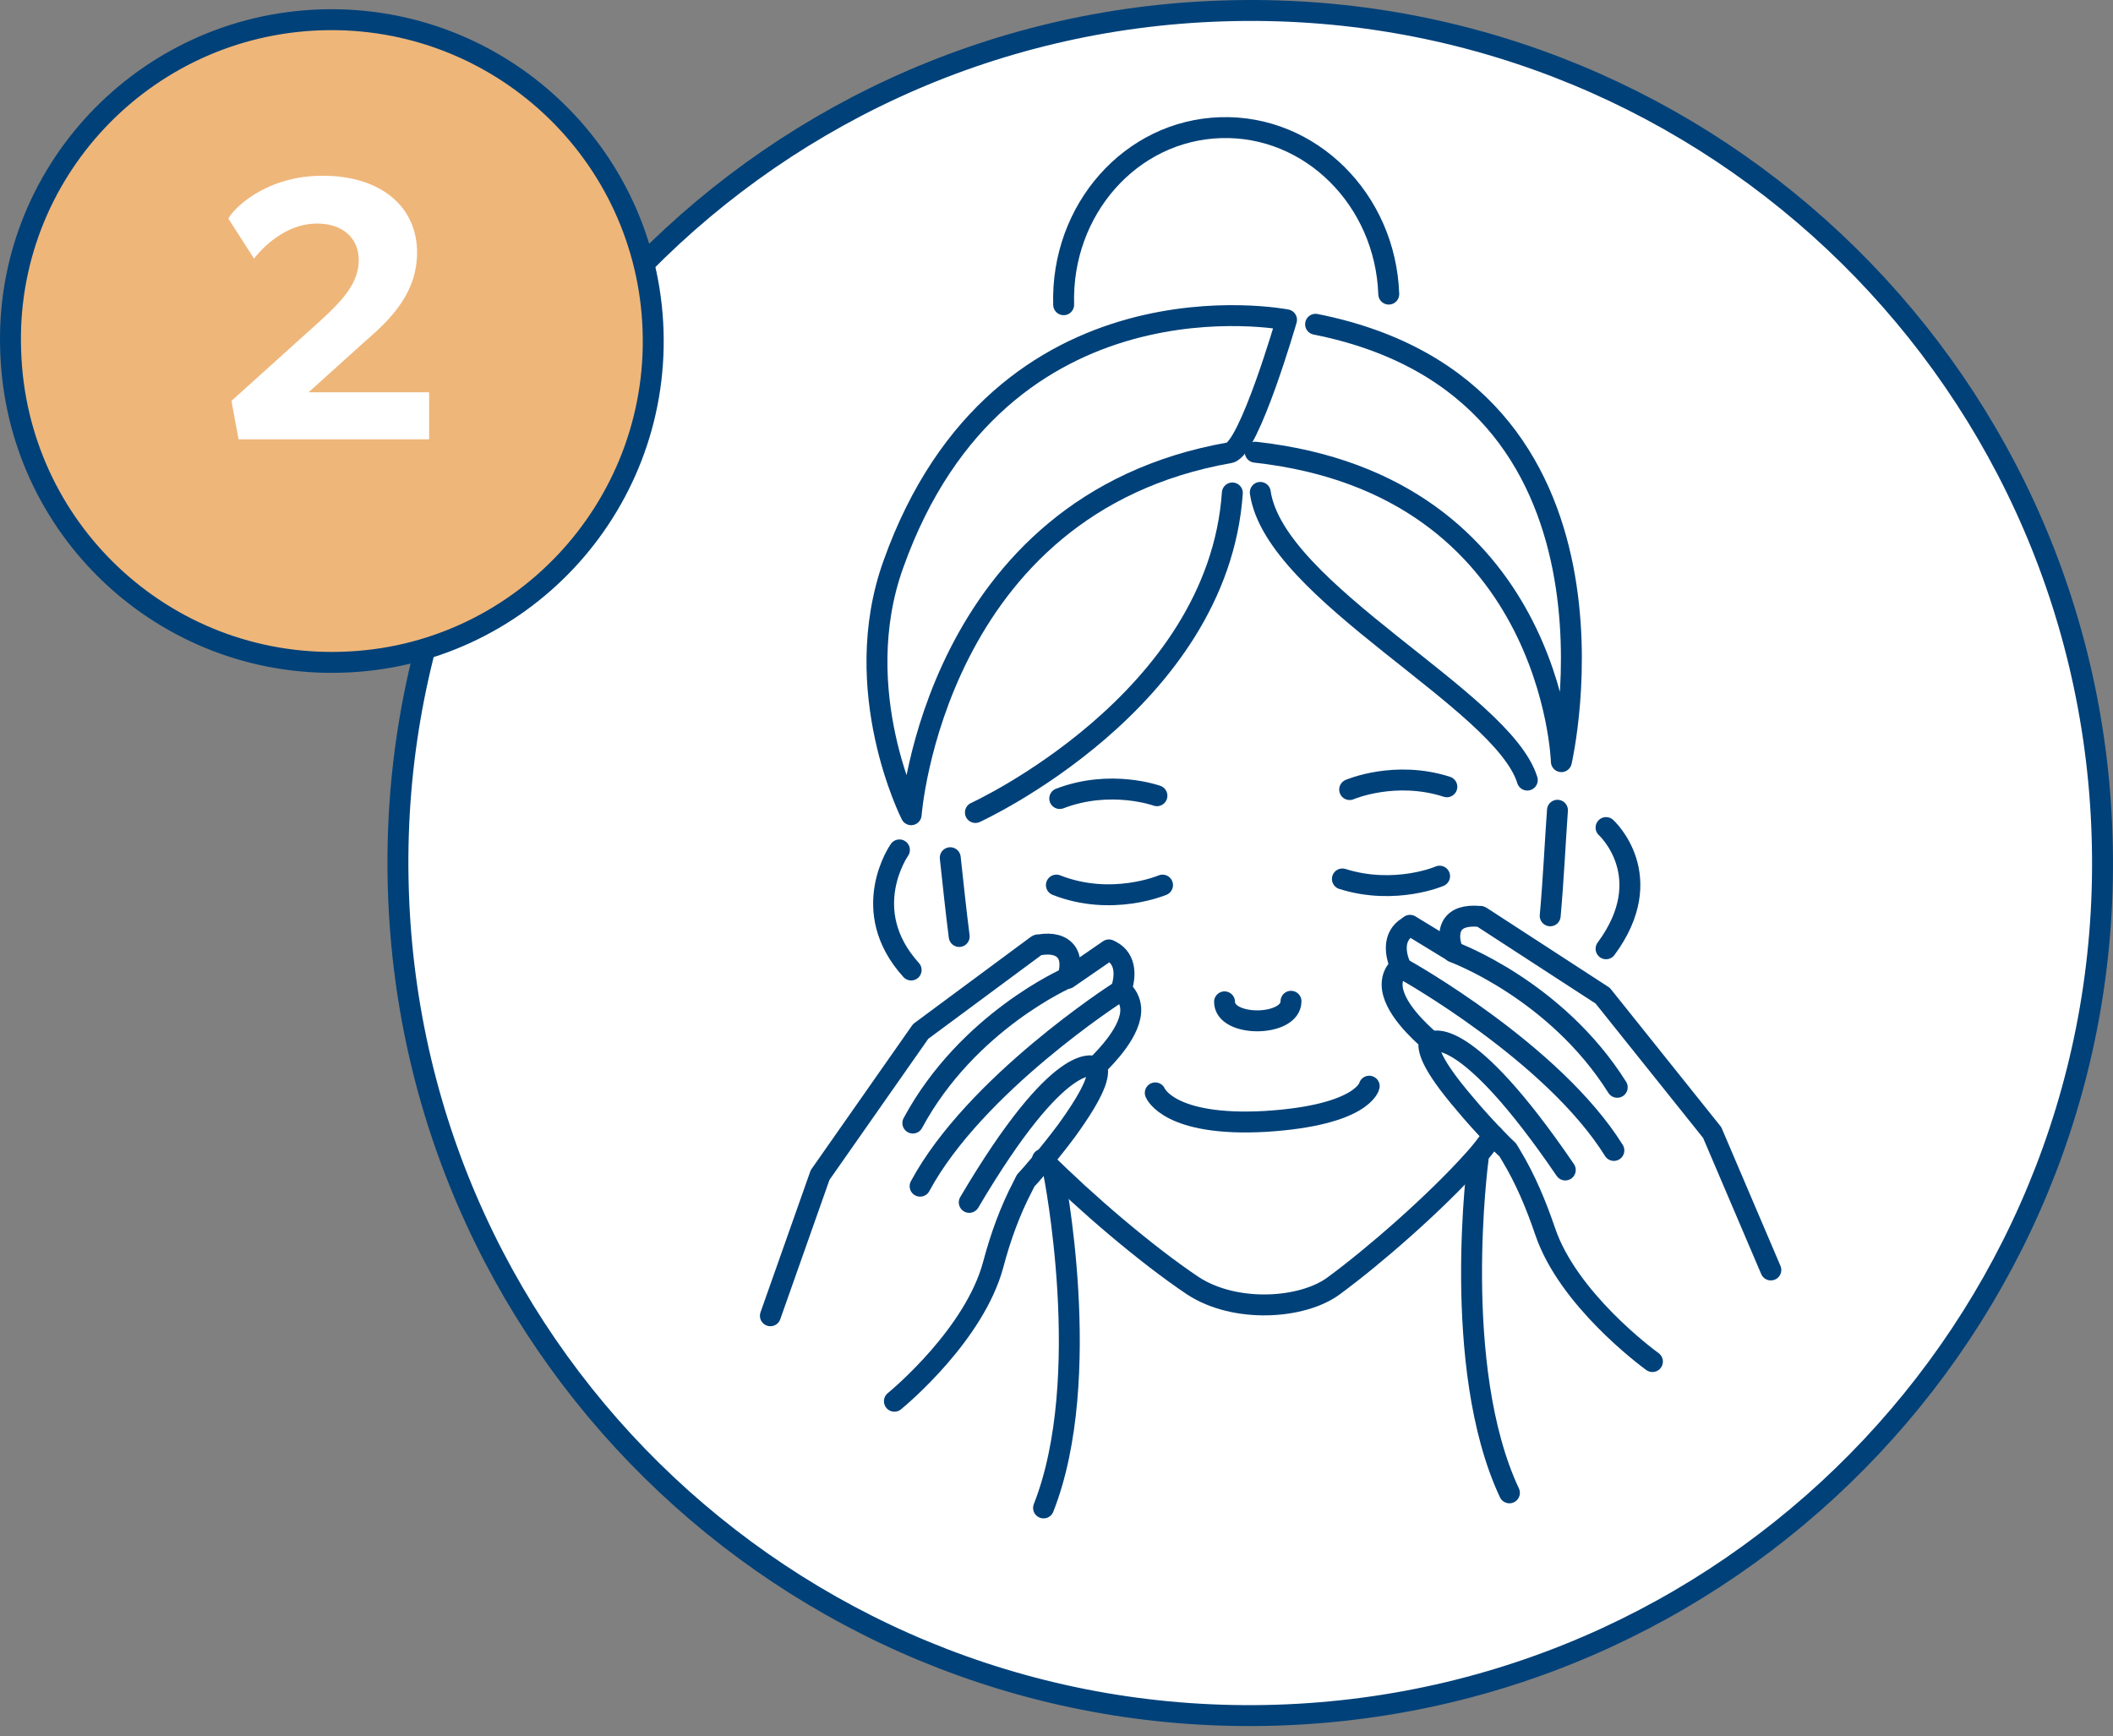
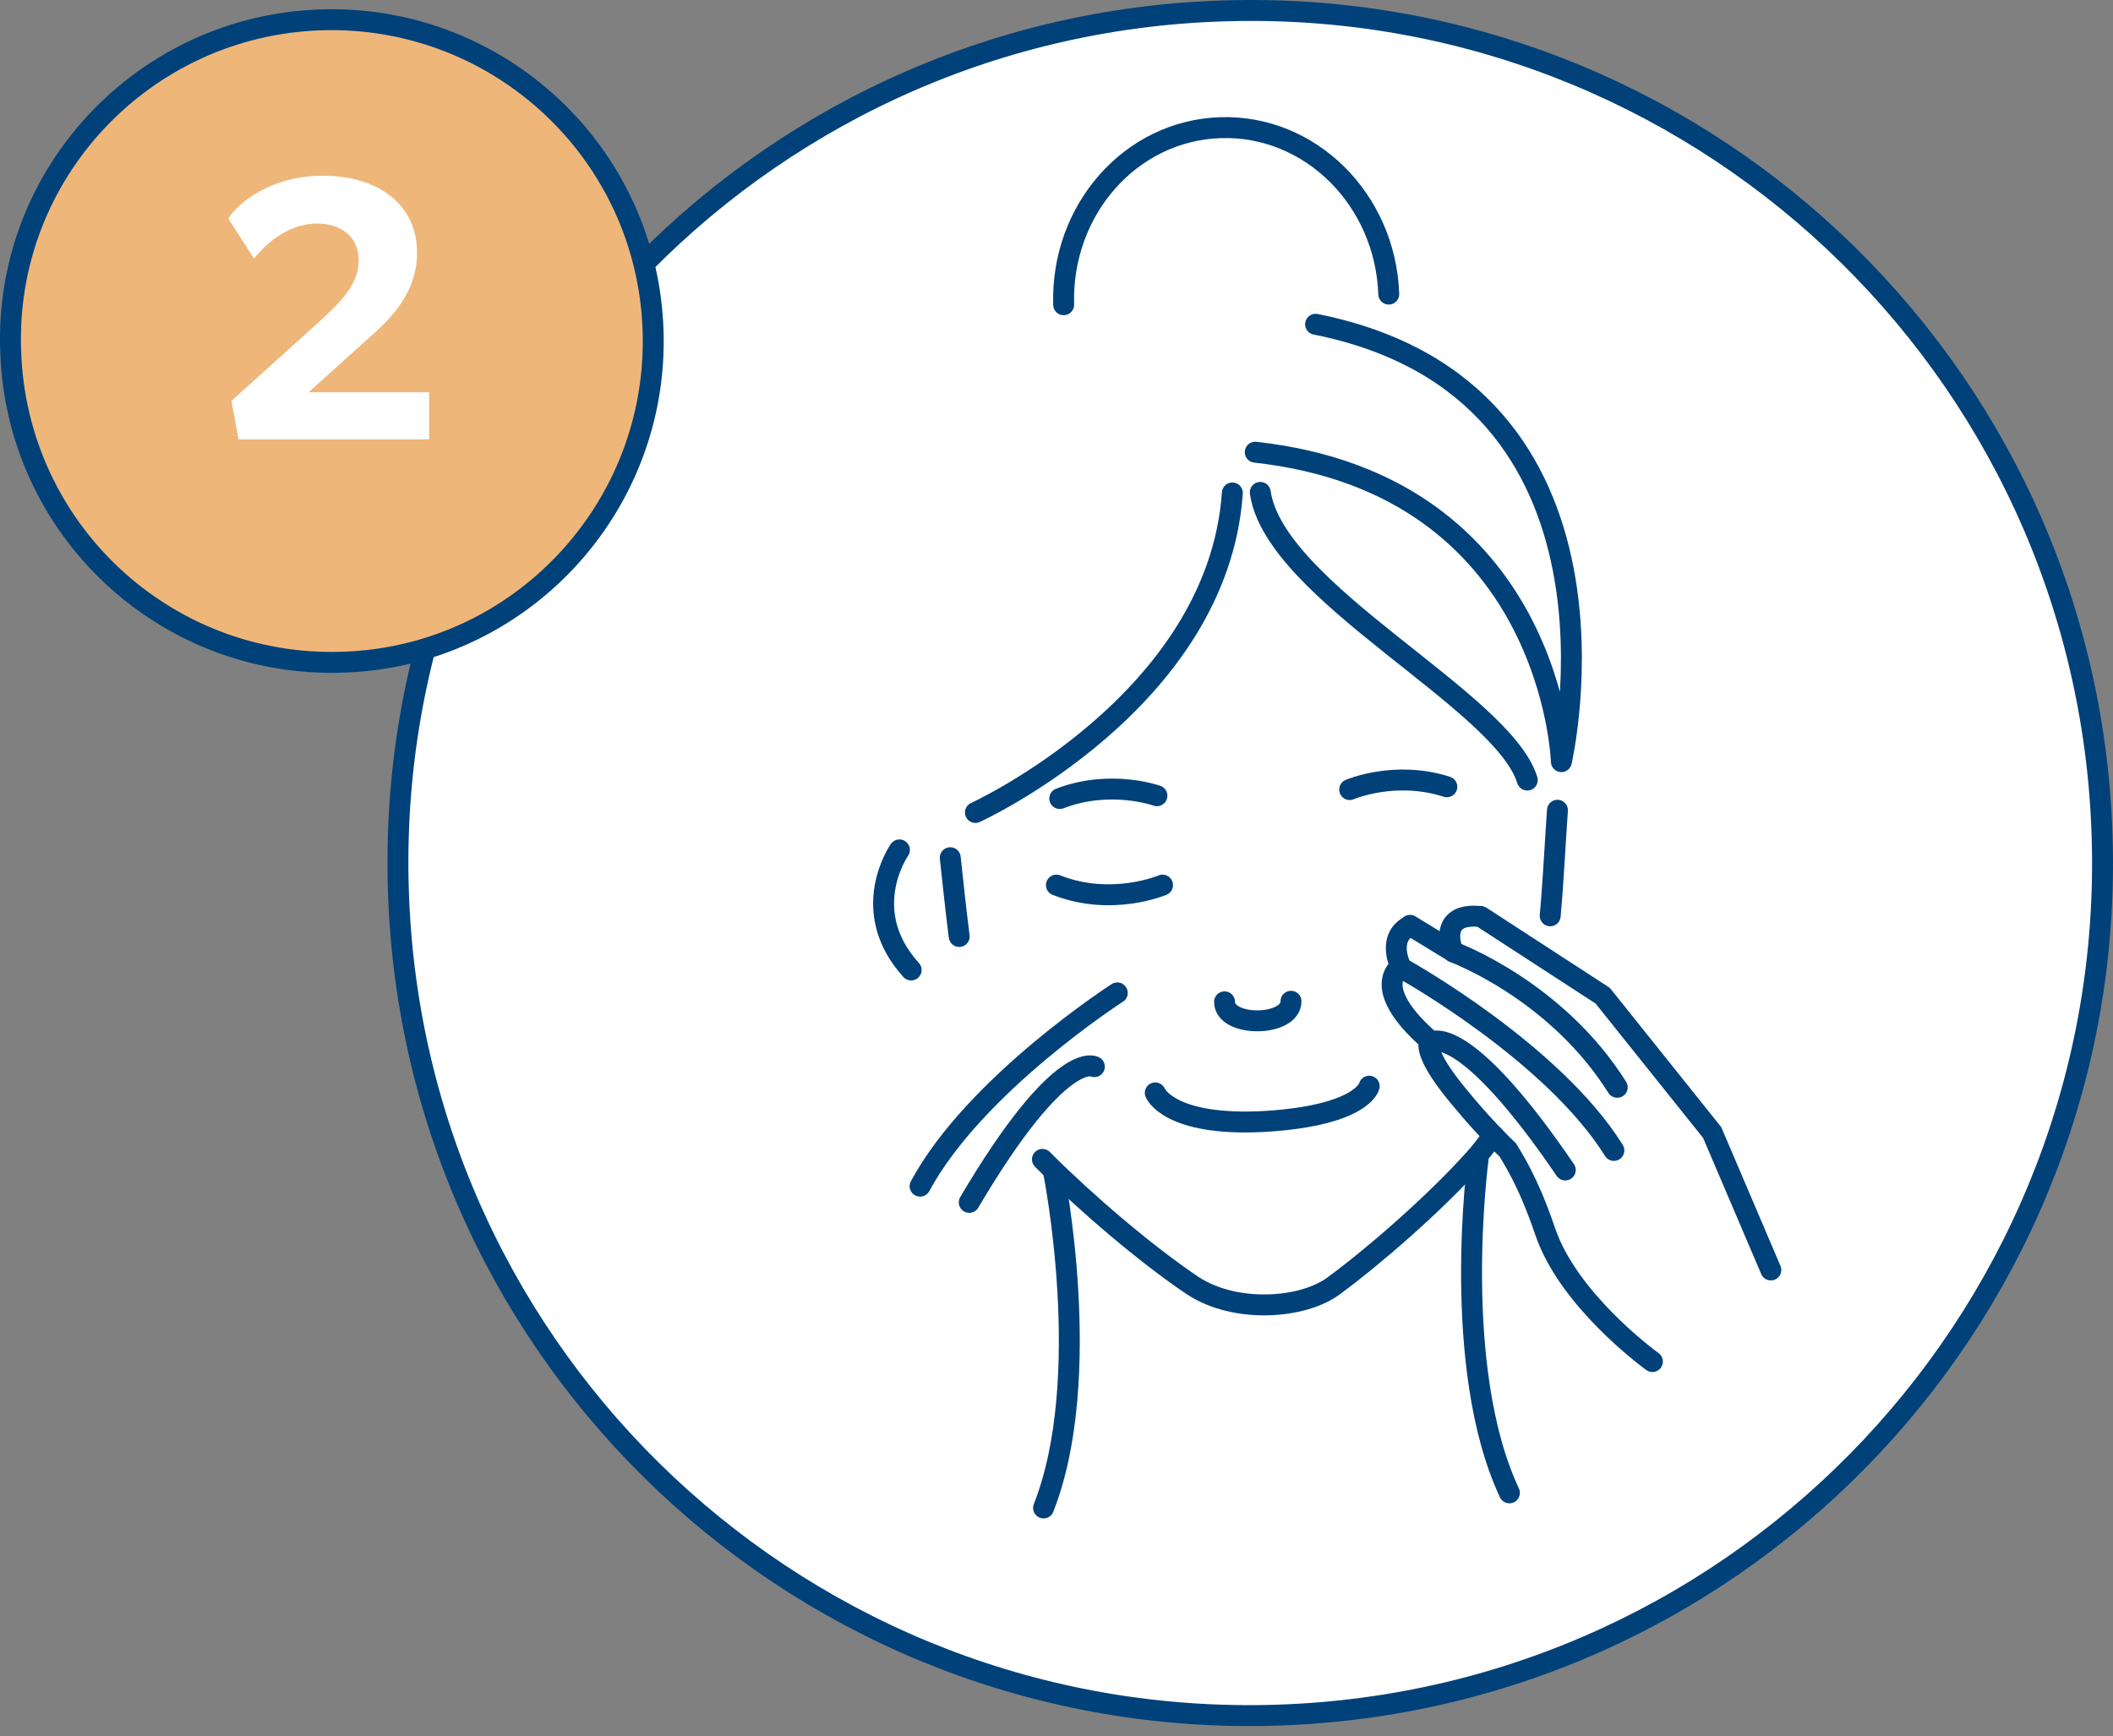
<svg xmlns="http://www.w3.org/2000/svg" width="202px" height="166px" viewBox="0 0 202 166" version="1.1">
  <rect x="0" y="0" width="202" height="166" fill="#808080" stroke="none" />
  <title>Group 12</title>
  <g id="Page-1" stroke="none" stroke-width="1" fill="none" fill-rule="evenodd">
    <g id="Moisturizing-Cleanser" transform="translate(-599, -2236)">
      <g id="Group-12" transform="translate(600, 2237)">
        <g id="Group-3">
          <path d="M199.957,78.917 C201.399,123.934 166.047,161.529 121.083,162.971 C76.066,164.412 38.471,129.061 37.083,84.097 C35.641,39.079 70.993,1.431 115.957,0.043 C160.974,-1.399 198.569,33.953 199.957,78.917 Z" id="Path" fill="#FFFFFF" fill-rule="nonzero" />
          <path d="M115.957,0.043 C160.974,-1.399 198.569,33.953 199.957,78.917 C201.399,123.934 166.047,161.529 121.083,162.971 C76.066,164.412 38.471,129.061 37.083,84.097 C35.641,39.079 70.993,1.431 115.957,0.043 Z" id="Path" stroke="#004179" stroke-width="2" stroke-linecap="round" stroke-linejoin="round" />
          <path d="M90.698,88.529 C90.378,86.019 90.11,83.456 89.843,80.999" id="Path" stroke="#004179" stroke-width="2" stroke-linecap="round" stroke-linejoin="round" />
          <path d="M141.75,107.54 C141.162,108.341 140.575,109.142 139.881,109.89 C136.143,114.055 130.375,119.075 126.53,121.905 C123.54,124.148 117.078,124.575 113.02,121.905 C108.481,118.861 102.713,113.895 98.868,110.05 C98.815,109.996 98.708,109.89 98.655,109.836" id="Path" stroke="#004179" stroke-width="2" stroke-linecap="round" stroke-linejoin="round" />
          <path d="M147.891,76.46 C147.677,79.397 147.517,82.975 147.197,86.553" id="Path" stroke="#004179" stroke-width="2" stroke-linecap="round" stroke-linejoin="round" />
          <path d="M140.308,109.783 C140.308,109.783 137.638,129.648 143.298,141.717" id="Path" stroke="#004179" stroke-width="2" stroke-linecap="round" stroke-linejoin="round" />
          <path d="M99.723,111.064 C99.723,111.064 103.674,130.716 98.762,143.159" id="Path" stroke="#004179" stroke-width="2" stroke-linecap="round" stroke-linejoin="round" />
-           <path d="M86.105,76.887 C86.105,76.887 88.295,47.25 116.544,42.283 C118.413,41.963 121.991,29.574 121.991,29.574 C121.991,29.574 94.65,24.18 84.397,52.963 C80.071,65.032 86.105,76.887 86.105,76.887 Z" id="Path" stroke="#004179" stroke-width="2" stroke-linecap="round" stroke-linejoin="round" />
          <path d="M124.768,30.001 C156.489,36.302 148.265,71.814 148.265,71.814 C148.265,71.814 147.464,45.38 119.001,42.23" id="Path" stroke="#004179" stroke-width="2" stroke-linecap="round" stroke-linejoin="round" />
          <path d="M92.247,76.674 C92.247,76.674 115.423,66.1 116.811,46.128" id="Path" stroke="#004179" stroke-width="2" stroke-linecap="round" stroke-linejoin="round" />
          <path d="M109.442,103.481 C109.442,103.481 110.723,106.739 120.015,106.205 C129.307,105.617 129.895,102.841 129.895,102.841" id="Path" stroke="#004179" stroke-width="2" stroke-linecap="round" stroke-linejoin="round" />
          <path d="M128.026,74.484 C128.026,74.484 132.351,72.615 137.317,74.217" id="Path" stroke="#004179" stroke-width="2" stroke-linecap="round" stroke-linejoin="round" />
          <path d="M109.602,75.072 C109.602,75.072 105.17,73.47 100.31,75.339" id="Path" stroke="#004179" stroke-width="2" stroke-linecap="round" stroke-linejoin="round" />
          <path d="M84.984,80.252 C84.984,80.252 80.925,86.019 86.105,91.733" id="Path" stroke="#004179" stroke-width="2" stroke-linecap="round" stroke-linejoin="round" />
-           <path d="M152.537,78.116 C152.537,78.116 157.663,82.762 152.537,89.704" id="Path" stroke="#004179" stroke-width="2" stroke-linecap="round" stroke-linejoin="round" />
          <path d="M119.481,46.075 C120.87,55.634 142.658,65.94 145.007,73.576" id="Path" stroke="#004179" stroke-width="2" stroke-linecap="round" stroke-linejoin="round" />
          <path d="M100.684,28.132 C100.417,19.054 107.092,11.471 115.69,11.204 C124.287,10.936 131.443,18.092 131.764,27.117" id="Path" stroke="#004179" stroke-width="2" stroke-linecap="round" stroke-linejoin="round" />
          <path d="M122.418,94.723 C122.418,97.18 116.064,97.233 116.064,94.777" id="Path" stroke="#004179" stroke-width="2" stroke-linecap="round" stroke-linejoin="round" />
          <path d="M110.136,83.616 C110.136,83.616 105.277,85.699 99.99,83.616" id="Path" stroke="#004179" stroke-width="2" stroke-linecap="round" stroke-linejoin="round" />
-           <path d="M136.623,82.762 C136.783,82.708 132.404,84.631 127.331,83.029" id="Path" stroke="#004179" stroke-width="2" stroke-linecap="round" stroke-linejoin="round" />
          <path d="M168.29,120.41 L162.683,107.273 L152.216,94.189 L140.628,86.66 L140.522,86.606 L140.415,86.606 C139.133,86.5 138.279,86.767 137.851,87.461 C137.424,88.208 137.584,89.17 137.905,89.971 L133.793,87.461 L133.579,87.621 C132.084,88.529 132.404,90.291 132.885,91.359 C132.351,91.84 132.084,92.427 132.084,93.121 C132.084,95.257 134.754,97.661 135.662,98.462 C135.395,99.209 135.822,100.758 138.973,104.443 C140.789,106.632 142.818,108.661 143.138,108.928 L143.459,109.462 C144.847,111.759 145.862,114.215 146.716,116.725 C148.906,123.186 156.382,128.74 156.969,129.167" id="Path" stroke="#004179" stroke-width="2" stroke-linecap="round" stroke-linejoin="round" />
          <path d="M137.958,90.024 C137.958,90.024 147.731,93.602 153.605,102.947" id="Path" stroke="#004179" stroke-width="2" stroke-linecap="round" stroke-linejoin="round" />
          <path d="M135.876,98.622 C135.876,98.622 138.919,96.593 148.639,110.851" id="Path" stroke="#004179" stroke-width="2" stroke-linecap="round" stroke-linejoin="round" />
          <path d="M133.312,91.733 C133.312,91.733 147.464,99.636 153.284,108.982" id="Path" stroke="#004179" stroke-width="2" stroke-linecap="round" stroke-linejoin="round" />
-           <path d="M72.648,124.789 L77.401,111.331 L87.013,97.607 L98.121,89.383 L98.228,89.33 L98.334,89.33 C99.616,89.116 100.47,89.383 100.951,90.024 C101.432,90.718 101.325,91.68 101.058,92.534 L105.01,89.811 L105.223,89.917 C106.772,90.718 106.558,92.534 106.184,93.602 C106.718,94.083 107.039,94.67 107.092,95.364 C107.252,97.5 104.689,100.064 103.835,100.918 C104.155,101.666 103.781,103.214 100.951,107.113 C99.242,109.409 97.373,111.545 97.053,111.865 L96.786,112.399 C95.557,114.749 94.65,117.259 93.955,119.876 C92.193,126.497 85.091,132.478 84.503,132.959" id="Path" stroke="#004179" stroke-width="2" stroke-linecap="round" stroke-linejoin="round" />
-           <path d="M101.058,92.481 C101.058,92.481 91.499,96.646 86.266,106.365" id="Path" stroke="#004179" stroke-width="2" stroke-linecap="round" stroke-linejoin="round" />
          <path d="M103.621,100.971 C103.621,100.971 100.417,99.102 91.659,113.948" id="Path" stroke="#004179" stroke-width="2" stroke-linecap="round" stroke-linejoin="round" />
          <path d="M105.811,93.922 C105.811,93.922 92.193,102.68 86.96,112.399" id="Path" stroke="#004179" stroke-width="2" stroke-linecap="round" stroke-linejoin="round" />
          <path d="M61.434,30.642 C61.968,47.623 48.618,61.828 31.689,62.309 C14.708,62.843 0.556,49.546 0.022,32.564 C-0.619,15.636 12.732,1.431 29.713,0.897 C46.695,0.363 60.9,13.66 61.434,30.642 Z" id="Path" fill="#EFB679" fill-rule="nonzero" />
          <path d="M29.713,0.897 C46.695,0.363 60.9,13.66 61.434,30.642 C61.968,47.623 48.618,61.828 31.689,62.309 C14.708,62.843 0.556,49.546 0.022,32.564 C-0.619,15.636 12.732,1.431 29.713,0.897 Z" id="Path" stroke="#004179" stroke-width="2" stroke-linecap="round" stroke-linejoin="round" />
        </g>
        <g id="2" transform="translate(20.836, 15.8)" fill="#FFFFFF" fill-rule="nonzero">
          <path d="M19.188,20.7 L7.668,20.7 L12.816,16.056 C14.796,14.292 18.036,11.7 18.036,7.344 C18.036,2.988 14.616,0 9,0 C3.384,0 0.324,3.348 0,4.104 L2.448,7.92 C3.816,6.192 5.976,4.572 8.46,4.572 C10.908,4.572 12.456,5.94 12.456,8.064 C12.456,10.188 11.052,11.808 8.712,13.932 L0.288,21.528 L0.972,25.2 L19.188,25.2 L19.188,20.7 Z" id="Path" />
        </g>
      </g>
    </g>
  </g>
</svg>